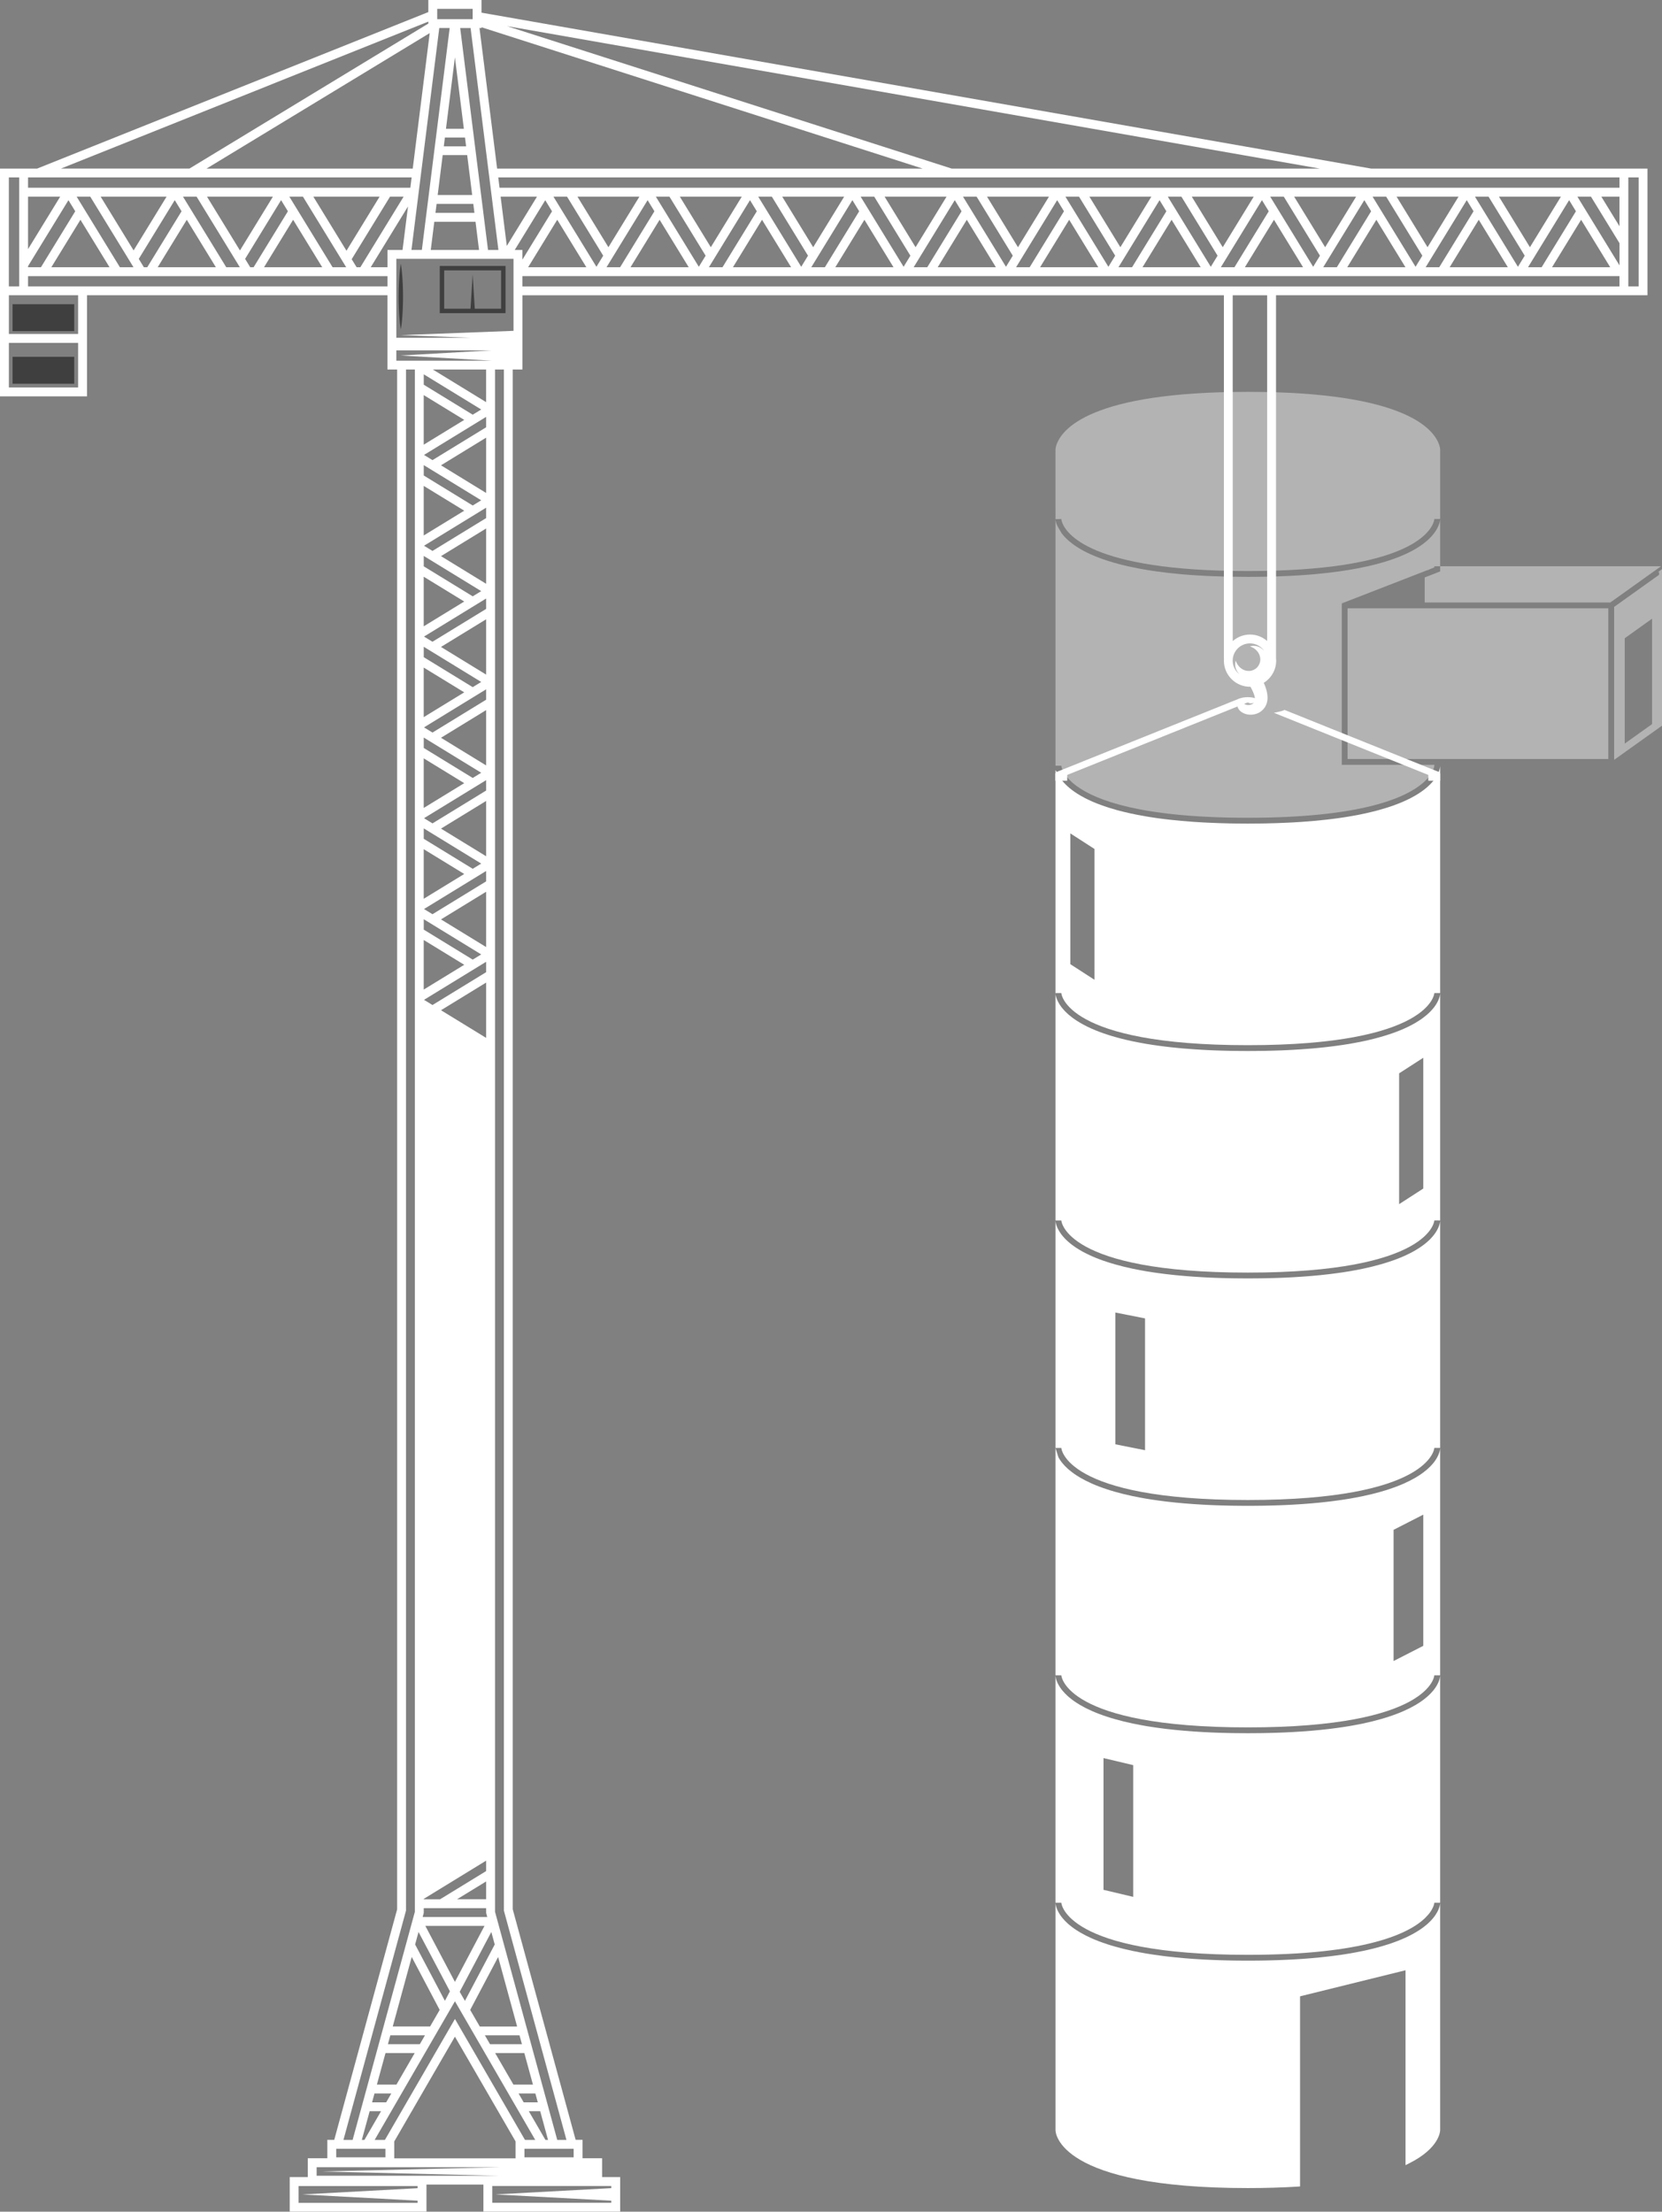
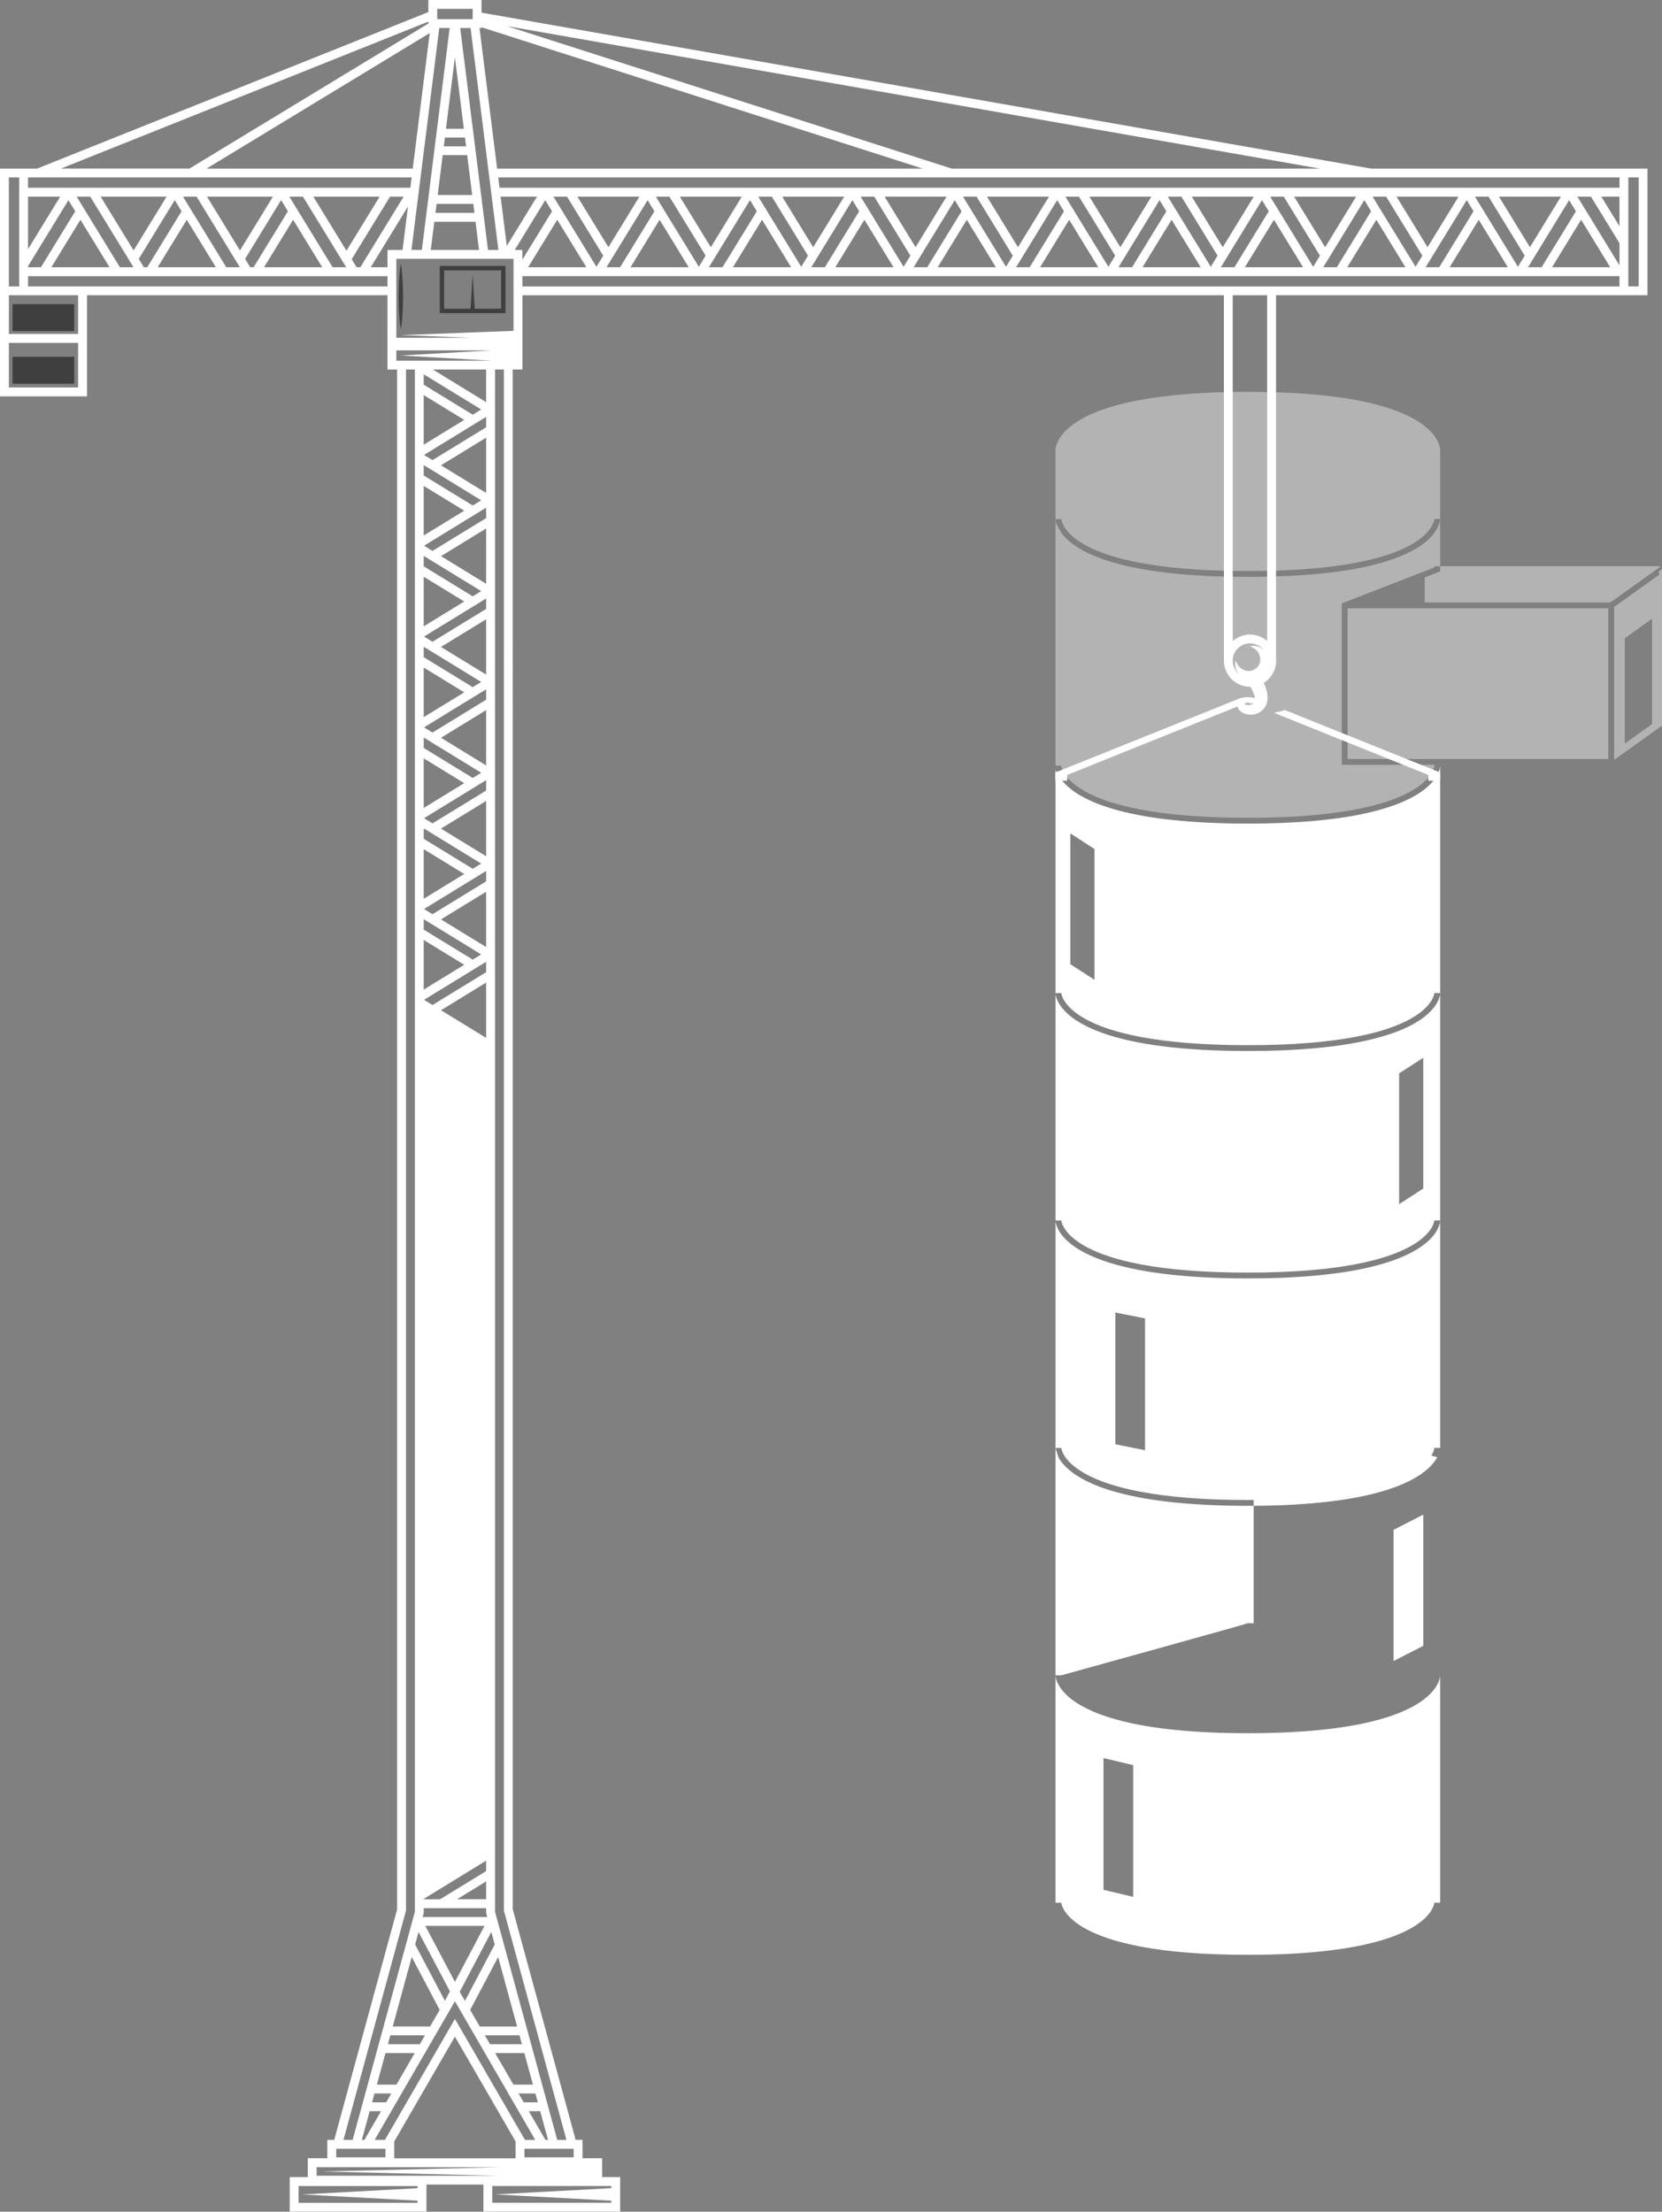
<svg xmlns="http://www.w3.org/2000/svg" id="Livello_2" data-name="Livello 2" viewBox="0 0 570.59 759.47">
  <rect x="0" y="0" width="570.59" height="759.47" fill="#808080" stroke="none" />
  <defs>
    <style>
      .cls-1 {
        fill: #3f3f3f;
      }

      .cls-2 {
        fill: #5eb130;
      }

      .cls-3 {
        fill: #b3b3b3;
      }

      .cls-4 {
        fill: #fff;
      }
    </style>
  </defs>
  <g id="Livello_1-2" data-name="Livello 1">
    <g>
      <g>
        <g>
          <polygon class="cls-3" points="490.91 195.44 490.12 195.75 490.12 195.44 490.91 195.44" />
          <polygon class="cls-3" points="570.26 194.44 568.86 195.44 567.46 196.44 552.83 206.89 489.12 206.89 489.12 198.28 490.12 197.89 491.12 197.51 493.86 196.44 494.43 196.22 494.43 194.44 570.26 194.44" />
          <path class="cls-3" d="M490.12,195.44v.31l.79-.31h-.79ZM490.12,195.44v.31l.79-.31h-.79ZM490.12,195.44v.31l.79-.31h-.79ZM490.12,195.44v.31l.79-.31h-.79Z" />
        </g>
        <path class="cls-3" d="M494.43,174.02v.24h-.01c.01-.13.01-.21.01-.24Z" />
        <g>
          <path class="cls-3" d="M494.43,178.2v16.24h-2v.41l-1.52.59h-.79v.31l-1,.39-27.67,10.75h-.8v55.74h31.78v.29c-.01.18-.2,1.99-2.35,4.4-.17.18-.34.37-.53.56-.13.13-.27.26-.4.39-.21.2-.42.39-.66.6-6.05,5.2-21.36,11.94-60.09,11.94-36.31,0-52.03-5.92-58.84-10.95-.55-.41-1.04-.81-1.49-1.2-1.57-1.41-2.48-2.69-3-3.68-.64-1.23-.7-2.02-.7-2.05h-2v-84.57c.02.29.09.76.29,1.38.15.45.35.96,1.9,3.49.83,1.09,1.98,2.26,3.55,3.44.14.11.28.21.43.32,1.17.85,2.56,1.71,4.22,2.55.41.21.85.42,1.3.63,2.23,1.03,4.88,2.04,8.05,2.96.63.18,1.28.37,1.96.54,2.09.56,4.4,1.08,6.92,1.55.49.1.98.19,1.48.27.5.09,1.01.18,1.53.26.52.09,1.04.17,1.58.25.53.08,1.06.16,1.6.23,2.77.39,5.76.72,8.98,1,1.06.09,2.15.17,3.27.25.56.04,1.13.08,1.71.11,1.01.07,2.03.12,3.08.17.04,0,.08.01.11.01.72.03,1.45.06,2.18.09,3.7.15,7.66.23,11.89.23,4.93,0,9.5-.11,13.72-.31,1.21-.05,2.39-.12,3.54-.19.58-.03,1.15-.07,1.71-.11.84-.06,1.67-.12,2.48-.19.64-.05,1.27-.11,1.89-.16,5.62-.51,10.5-1.21,14.73-2.03,1.01-.2,1.98-.4,2.91-.61.64-.14,1.26-.29,1.86-.44.37-.09.73-.18,1.09-.27,1.28-.33,2.48-.68,3.61-1.03.36-.11.72-.22,1.07-.34.35-.11.69-.23,1.02-.35.29-.1.57-.2.85-.3,2.32-.85,4.29-1.74,5.96-2.64.24-.13.47-.25.69-.38,3.46-1.96,5.59-3.97,6.9-5.75.41-.55.74-1.08,1-1.58.32-.61.55-1.17.71-1.67.28-.88.29-1.44.29-1.54Z" />
          <polygon class="cls-3" points="490.91 195.44 490.12 195.75 490.12 195.44 490.91 195.44" />
          <polygon class="cls-3" points="461.45 206.89 460.65 207.2 460.65 206.89 461.45 206.89" />
          <path class="cls-3" d="M463.78,280.27c1.71-.29,3.31-.6,4.83-.94-1.52.33-3.12.64-4.83.94ZM388.19,279.33c1.52.34,3.12.65,4.83.94-1.71-.3-3.31-.61-4.83-.94Z" />
        </g>
        <path class="cls-3" d="M494.43,174.02s0,.11-.01.24h.01v3.94h-2s-.01.34-.19.93c-1.28,3.98-9.64,16.96-63.84,16.96s-62.57-12.98-63.84-16.95c-.14-.46-.18-.78-.19-.86v-.07l-1,.04-1,.03v-4.02h.01c-.01-.13-.02-.21-.02-.24v-19.58c0-.1.02-.66.3-1.54,1.76-5.52,11.7-18.34,65.74-18.34s63.98,12.82,65.74,18.34c.28.88.29,1.44.29,1.54v19.58Z" />
        <path class="cls-3" d="M494.43,174.02v.24h-.01c.01-.13.01-.21.01-.24Z" />
        <path class="cls-3" d="M569.19,196.44h.4v.94l-15.43,11.02v52.52l15.03-10.73,1.4-1v-53.75l-1.4,1ZM567.18,248.64l-9.38,6.7v-36.18l9.38-6.71v36.19Z" />
        <g>
          <rect class="cls-3" x="462.65" y="208.89" width="89.51" height="51.74" />
          <path class="cls-3" d="M460.65,206.89v.31l.8-.31h-.8Z" />
        </g>
      </g>
      <g>
        <g>
          <path class="cls-4" d="M438.08,226.15v-124.76h117.91s0,0,0,0h4.81s4.81,0,4.81,0v-33.87s0,0,0,0v-.71s0-8.92,0-8.92h-94.89L165.31,4.35V0s-18.26,0-18.26,0v4.15S12.75,57.89,12.75,57.89h-3.12s-7.37,0-7.37,0H0v4.81s0,.28,0,.28v28.78s0,0,0,0v4.81s0,.24,0,.24h0v10.71s0,7.17,0,7.17h0v10.71s0,10.71,0,10.71h29.87s0-17.88,0-17.88h0v-16.85s103.15,0,103.15,0v15.88s0,0,0,0v4.81s0,4.81,0,4.81h3.32s0,528.77,0,528.77l-16.41,60.16h-.02v.06l-5.16,18.93h-2.37v4.51s0,1.81,0,1.81h-6.72v4.51s0,1.95,0,1.95h-6.2v5.93s0,5.93,0,5.93h46.95s0-9.29,0-9.29h19.55s0,3.36,0,3.36v5.93s46.95,0,46.95,0v-11.86s-6.2,0-6.2,0v-6.47h-6.72v-6.33s-2.37,0-2.37,0l-5.16-18.93v-.06h-.02l-16.41-60.16V126.89h3.32v-7.86s0,0,0,0v-17.64s240.83,0,240.83,0v124.76h.04c-.02.24-.04.47-.04.71,0,4.95,4.02,8.97,8.97,8.97.06,0,.11,0,.16,0,.4.73.83,1.54,1.13,2.4.18.47.32.95.39,1.39l.05.33c.01-.09,0,.3,0,.34,0,.02.01.2-.03.33-.09.53-.65,1.08-1.4,1.35-.76.27-1.51.14-2.02-.11-.53-.22-1.09-.63-1.47-1.09-.42-.51-.67-.8-.67-.8.02,0-.32.31-.5,1.02-.08.35-.14.81-.02,1.35.1.54.38,1.15.88,1.67,1.02,1.04,2.72,1.57,4.42,1.37.86-.09,1.75-.38,2.57-.91.81-.54,1.56-1.33,1.99-2.3.23-.48.37-.96.47-1.6.03-.28.04-.23.06-.65v-.66c-.05-.86-.19-1.66-.39-2.38-.26-.9-.57-1.7-.9-2.41,2.55-1.58,4.26-4.4,4.26-7.62,0-.24-.02-.48-.04-.71h0ZM562.57,60.93v37.41s-1.77,0-1.77,0h-1.77s0-37.41,0-37.41h3.54ZM190,67.52h4.67l12.42,20.28-2.33,3.81-14.76-24.09ZM201.29,91.76h-19.97s9.99-16.3,9.99-16.3l9.99,16.3ZM198.24,67.52h21.28l-10.64,17.37-10.64-17.37ZM222.34,68.74l2.33,3.81-11.77,19.21h-4.67l14.1-23.02ZM226.45,75.46l9.99,16.3h-19.97l9.99-16.3ZM225.16,67.52h4.67l12.42,20.28-2.33,3.81-14.76-24.09ZM233.39,67.52h21.28l-10.64,17.37-10.64-17.37ZM257.49,68.74l2.33,3.81-11.77,19.21h-4.67l14.1-23.02ZM261.61,75.46l9.99,16.3h-19.97l9.99-16.3ZM260.31,67.52h4.67l12.42,20.28-2.33,3.81-14.76-24.09ZM268.54,67.52h21.28l-10.64,17.37-10.64-17.37ZM292.64,68.74l2.33,3.81-11.77,19.21h-4.67l14.1-23.02ZM296.76,75.46l9.99,16.3h-19.97l9.99-16.3ZM295.46,67.52h4.67l12.42,20.28-2.33,3.81-14.76-24.09ZM303.69,67.52h21.28l-10.64,17.37-10.64-17.37ZM327.79,68.74l2.33,3.81-11.77,19.21h-4.67l14.1-23.02ZM331.91,75.46l9.99,16.3h-19.97l9.99-16.3ZM330.61,67.52h4.67l12.42,20.28-2.33,3.81-14.76-24.09ZM338.85,67.52h21.28l-10.64,17.37-10.64-17.37ZM362.95,68.74l2.33,3.81-11.77,19.21h-4.67l14.1-23.02ZM367.06,75.46l9.99,16.3h-19.97l9.99-16.3ZM365.77,67.52h4.67l12.42,20.28-2.33,3.81-14.76-24.09ZM374,67.52h21.28l-10.64,17.37-10.64-17.37ZM398.1,68.74l2.33,3.81-11.77,19.21h-4.67l14.1-23.02ZM402.22,75.46l9.99,16.3h-19.97l9.99-16.3ZM400.92,67.52h4.67l12.42,20.28-2.33,3.81-14.76-24.09ZM409.15,67.52h21.28l-10.64,17.37-10.64-17.37ZM433.25,68.74l2.33,3.81-11.77,19.21h-4.67l14.1-23.02ZM437.37,75.46l9.99,16.3h-19.97l9.99-16.3ZM436.07,67.52h4.67l12.42,20.28-2.33,3.81-14.76-24.09ZM444.3,67.52h21.28l-10.64,17.37-10.64-17.37ZM468.4,68.74l2.33,3.81-11.77,19.21h-4.67l14.1-23.02ZM472.52,75.46l9.99,16.3h-19.97l9.99-16.3ZM471.22,67.52h4.67l12.42,20.28-2.33,3.81-14.76-24.09ZM479.46,67.52h21.28l-10.64,17.37-10.64-17.37ZM503.56,68.74l2.33,3.81-11.77,19.21h-4.67s14.1-23.02,14.1-23.02ZM507.67,75.46l9.99,16.3h-19.97l9.99-16.3ZM506.37,67.52h4.67l12.42,20.28-2.33,3.81-14.76-24.09ZM514.61,67.52h21.28l-10.64,17.37-10.64-17.37ZM538.71,68.74l2.33,3.81-11.77,19.21h-4.67l14.1-23.02ZM542.82,75.46l9.99,16.3h-19.97l9.99-16.3ZM541.53,67.52h4.67l9.8,15.99v7.62l-14.46-23.61ZM549.76,67.52h6.23v10.17s-6.23-10.17-6.23-10.17ZM555.99,60.93v3.54H171.5s-.44-3.54-.44-3.54h384.94ZM184.36,67.52l-10.37,16.92-2.12-16.92h12.49ZM150.26,66.97l1.72-13.71h8.41s1.72,13.71,1.72,13.71h-11.84ZM162.49,70.01l.39,3.09h-13.38s.39-3.09.39-3.09h12.61ZM152.36,50.25l.38-3.02h6.9l.38,3.02h-7.65ZM153.11,44.21l3.07-24.52,3.07,24.52h-6.14ZM144.83,85.82h-3.57s9.55-76.2,9.55-76.2h3.57l-9.55,76.2ZM149.11,76.15h14.14s1.21,9.68,1.21,9.68h-16.57s1.21-9.68,1.21-9.68ZM157.99,9.63h3.57l9.55,76.2h-3.57s-9.55-76.2-9.55-76.2ZM453.11,57.89h-126.38S174.06,8.97,174.06,8.97l279.05,48.92ZM165.31,9.63v-.27l151.45,48.53h-146.09s-6.05-48.26-6.05-48.26h.69ZM162.27,3.04v3.54h-12.17s0-1.77,0-1.77v-1.77s12.17,0,12.17,0ZM147.53,11.36l-5.83,46.53h-70.79S147.53,11.36,147.53,11.36ZM147.06,7.42v.66l-82.01,49.8H20.94S147.06,7.42,147.06,7.42ZM9.63,60.93h131.69s-.44,3.54-.44,3.54H9.63s0-3.54,0-3.54ZM27.61,75.46l9.99,16.3h-19.97l9.99-16.3ZM14.06,91.76h-4.42v-.39l13.86-22.63,2.33,3.81-11.77,19.21ZM26.31,67.52h4.67l14.85,24.24h-4.67l-14.85-24.24ZM34.55,67.52h22.64s-11.32,18.47-11.32,18.47l-11.32-18.47ZM60,68.74l2.33,3.81-11.77,19.21h-1.17l-1.75-2.86,12.35-20.17ZM64.12,75.46l9.99,16.3h-19.97s9.99-16.3,9.99-16.3ZM62.82,67.52h4.67l14.85,24.24h-4.67l-14.85-24.24ZM71.06,67.52h22.64l-11.32,18.48-11.32-18.48ZM96.51,68.74l2.33,3.81-11.77,19.21h-1.17l-1.75-2.86,12.35-20.17ZM100.63,75.46l9.99,16.3h-19.97l9.99-16.3ZM99.33,67.52h4.67s14.85,24.24,14.85,24.24h-4.67l-14.85-24.24ZM107.57,67.52h22.76l-11.38,18.58-11.38-18.58ZM133.9,67.52h4.67l-14.85,24.24h-1.29l-1.69-2.75,13.17-21.49ZM20.67,67.52l-11.04,18.02v-18.02s11.04,0,11.04,0ZM3.04,60.93h3.54s0,37.41,0,37.41h-1.77s-1.77,0-1.77,0v-37.41ZM3.05,133.06v-7.66s0-7.66,0-7.66h23.77s0,15.31,0,15.31H3.05ZM3.05,114.69v-7.17s0-6.14,0-6.14h23.77s0,13.3,0,13.3H3.05ZM9.63,98.34v-3.52h123.4s0,3.52,0,3.52H9.63ZM133.03,85.83v5.93h-5.75l12.79-20.87-1.87,14.94h-5.17ZM136.07,123.85v-1.77s0-1.77,0-1.77h32.71s-31.18,1.77-31.18,1.77l31.17,1.77h-32.71ZM177.01,741.15h-41.65s0-5.82,0-5.82l20.82-35.97,20.82,35.97v5.82ZM158.82,697.83l-2.63-4.55-2.63,4.55-21.41,36.98h-3.52l27.56-47.6,27.56,47.6h-3.52s-21.41-36.98-21.41-36.98ZM148.48,345.11l-2.91-1.78,21.33-13.07v3.57l-18.42,11.28ZM166.9,337.4v19l-15.5-9.5,15.5-9.5ZM148.48,313.93l-2.91-1.78,21.33-13.07v3.57l-18.42,11.28ZM166.9,306.21v19l-15.5-9.5,15.5-9.5ZM148.48,282.74l-2.91-1.78,21.33-13.07v3.57l-18.42,11.28ZM166.9,275.03v19l-15.5-9.5,15.5-9.5ZM148.48,251.55l-2.91-1.78,21.33-13.07v3.57l-18.42,11.28ZM166.9,243.84v19l-15.5-9.5,15.5-9.5ZM148.48,220.37l-2.91-1.78,21.33-13.07v3.57l-18.42,11.28ZM166.9,212.65v19l-15.5-9.5,15.5-9.5ZM148.48,189.18l-2.91-1.78,21.33-13.07v3.57l-18.42,11.28ZM166.9,181.47v19l-15.5-9.5,15.5-9.5ZM148.48,158l-2.91-1.78,21.33-13.07v3.57l-18.42,11.28ZM166.9,150.28v19l-15.5-9.5,15.5-9.5ZM165.2,140.62l-2.91,1.78-16.81-10.3v-3.57l19.72,12.08ZM148.61,126.89h18.28s0,11.2,0,11.2l-18.28-11.2ZM159.37,144.19l-13.9,8.51v-17.03l13.9,8.51ZM165.2,171.8l-2.91,1.78-16.81-10.3v-3.57l19.72,12.08ZM159.37,175.37l-13.9,8.51v-17.03l13.9,8.51ZM165.2,202.99l-2.91,1.78-16.81-10.3v-3.57l19.72,12.08ZM159.37,206.56l-13.9,8.51v-17.03l13.9,8.51ZM165.2,234.18l-2.91,1.78-16.81-10.3v-3.57l19.72,12.08ZM159.37,237.75l-13.9,8.51v-17.03l13.9,8.51ZM165.2,265.36l-2.91,1.78-16.81-10.3v-3.57l19.72,12.08ZM159.37,268.93l-13.9,8.51v-17.03l13.9,8.51ZM165.2,296.55l-2.91,1.78-16.81-10.3v-3.57l19.72,12.08ZM159.37,300.12l-13.9,8.51v-17.03l13.9,8.51ZM165.2,327.74l-2.91,1.78-16.81-10.3v-3.57l19.72,12.08ZM159.37,331.3l-13.9,8.51v-17.03l13.9,8.51ZM166.9,638.93v3.57l-15.82,9.69h-5.6v-.14l21.42-13.13ZM166.9,646.06v6.12h-10l10-6.12ZM166.9,655.23v1.66l.38,1.39h-22.18s.38-1.39.38-1.39v-1.66h21.42ZM166.34,661.32l-10.16,19.23-10.16-19.23h20.32ZM154.46,683.8l-1.72,3.26-10.22-19.35,1.17-4.3,10.77,20.38ZM150.95,690.18l-3.29,5.68h-12.82s6.51-23.86,6.51-23.86l9.6,18.17ZM145.9,698.9l-1.76,3.04h-10.96s.83-3.04.83-3.04h11.89ZM142.38,704.99l-6.28,10.84h-6.71s2.96-10.84,2.96-10.84h10.02ZM134.34,718.87l-1.76,3.04h-4.84l.83-3.04h5.77ZM130.82,724.96l-5.71,9.86h-.89l2.69-9.86h3.91ZM181.55,724.96h3.91l2.69,9.86h-.89l-5.71-9.86ZM179.79,721.91l-1.76-3.04h5.77s.83,3.04.83,3.04h-4.84ZM176.27,715.83l-6.28-10.84h10.02s2.96,10.84,2.96,10.84h-6.71ZM168.23,701.95l-1.76-3.04h11.89s.83,3.04.83,3.04h-10.96ZM164.71,695.86l-3.29-5.68,9.6-18.17,6.51,23.86h-12.82ZM159.62,687.07l-1.8-3.11,10.86-20.55,1.17,4.3-10.23,19.36ZM139.28,656.46l.11-.39V126.89h3.04v529.59l-21.37,78.34h-3.15l21.37-78.35ZM115.43,737.86h16.89s0,2.94,0,2.94h-16.89s0-2.94,0-2.94ZM102.51,756.42v-5.77s40.86,0,40.86,0v.75l-39.54,2.14,39.54,2.14v.75s-40.86,0-40.86,0ZM108.71,747.13v-1.47s0-1.47,0-1.47h62.96s-61.03,1.47-61.03,1.47l61.02,1.47h-62.95ZM209.86,750.65v.73l-39.77,2.15,39.77,2.15v.73s-40.86,0-40.86,0v-2.89s0-2.88,0-2.88h40.86ZM196.94,740.8h-16.89s0-2.94,0-2.94h16.89s0,2.94,0,2.94ZM194.46,734.82h-3.15l-21.36-78.34V126.89h3.04v529.18l.11.39,21.37,78.35ZM137.6,115.08l24.06.91h-25.59s0-13.56,0-13.56v-13.56s40.23,0,40.23,0v24.74s-38.7,1.47-38.7,1.47ZM179.34,89.16v-3.33h-2.62s10.47-17.08,10.47-17.08l2.33,3.81-10.18,16.61ZM433.01,222.59c-1.07-.73-2.15-.85-2.82-.82-.71.05-1.03.22-1.04.2,0,0,.09.03.25.1.17.05.41.18.67.3.54.29,1.24.78,1.77,1.52.53.74.88,1.7.84,2.69-.01.11,0,.28-.03.34-.02.15-.03.4-.07.45-.06.17-.13.43-.23.65-.2.45-.47.88-.83,1.23-.35.36-.78.63-1.23.83-.47.18-.91.33-1.48.32-.44,0-.95-.05-1.4-.2-.45-.16-.88-.37-1.25-.64-.74-.53-1.24-1.23-1.52-1.77-.12-.28-.25-.5-.3-.67-.06-.17-.1-.25-.1-.25,0,0-.02.09-.07.26-.05.17-.11.44-.13.78-.03.68.09,1.75.82,2.82.17.27.39.53.63.78-1.39-1.09-2.29-2.76-2.29-4.65,0-3.27,2.66-5.93,5.93-5.93,2.05,0,3.86,1.05,4.93,2.64-.33-.39-.69-.74-1.06-.97ZM435.03,220.11c-1.58-1.38-3.64-2.22-5.89-2.22s-4.35.86-5.93,2.26v-118.75h11.82v118.72ZM179.34,98.35v-3.54h376.65s0,3.54,0,3.54H179.34Z" />
          <path class="cls-1" d="M173.56,91.33h-22.59s0,8.1,0,8.1v8.1h22.59s0-16.19,0-16.19ZM172.04,106.01h-9.04s-.73-11.75-.73-11.75l-.73,11.75h-9.04s0-6.58,0-6.58v-6.58s19.54,0,19.54,0v13.15Z" />
          <rect class="cls-1" x="4.31" y="122.52" width="21.17" height="9.25" />
          <rect class="cls-1" x="4.31" y="104.46" width="21.17" height="9.25" />
          <path class="cls-1" d="M138.04,94.09c-.18-2.12-.43-3.53-.43-3.53,0,0-.25,1.41-.43,3.53-.19,2.12-.32,4.94-.33,7.76,0,2.82.13,5.64.32,7.76.18,2.12.44,3.53.44,3.53,0,0,.26-1.41.44-3.53.19-2.12.32-4.94.32-7.76,0-2.82-.13-5.64-.33-7.76Z" />
        </g>
        <g>
          <path class="cls-4" d="M494.43,265.68v2.4h-4.07v-1.98l-52.99-21.33c1.26-.29,2.71-.53,3.67-.98l52.72,21.21c.44.18.67.42.67.69Z" />
          <path class="cls-4" d="M433.03,240.61c-1.07.46-2.37.78-3.79.94l-.61-.26c-.12-.05-.37-.05-.53.01l-.91.37-3.91,1.56-56.89,22.87v1.98h-4.07v-2.4c0-.26.26-.51.67-.69l56.45-22.68,3.14-1.27,2.82-1.13c1.7-.69,4.26-.69,5.96,0l1.68.7Z" />
        </g>
      </g>
-       <path class="cls-4" d="M494.43,653.37v78.09c0,.24-.11,6.06-10.44,11.29l-1.45.74v-66.93l-36.21,8.95v65.29l-.94.06c-5.23.32-10.95.49-16.99.49-65.28,0-66.03-19.08-66.03-19.89v-78.09c0,.19.04,1.42,1,3.19.35.66.84,1.4,1.5,2.19.46.55,1.01,1.13,1.66,1.72.16.14.32.28.49.43.35.3.72.59,1.13.9.2.15.4.3.62.45.21.15.43.3.67.46.45.3.94.6,1.45.9,2.36,1.38,5.37,2.75,9.22,4,.29.1.59.2.9.29.12.04.24.08.36.11.5.15,1.01.3,1.53.45,1.81.52,3.79,1.01,5.94,1.46.84.18,1.69.35,2.58.51.11.02.22.05.34.06.41.08.83.16,1.26.23.24.04.49.08.74.13.13.02.26.04.4.06.31.05.63.1.94.15.32.05.65.1.97.15.65.1,1.32.19,2,.28.58.08,1.18.16,1.78.23.3.04.6.08.91.11,3.7.44,7.75.79,12.2,1.03.85.05,1.72.09,2.6.13.56.02,1.11.05,1.68.07.61.02,1.22.04,1.85.06.38.01.77.02,1.15.03.65.02,1.31.04,1.98.05.56.01,1.13.02,1.7.03h.31c.68.01,1.37.02,2.06.02.7,0,1.4,0,2.11,0s1.41,0,2.11,0c.69,0,1.38-.01,2.06-.02h.31l1.71-.03c.67,0,1.32-.03,1.97-.05.38-.01.76-.02,1.14-.03.64-.02,1.26-.04,1.88-.06.9-.04,1.77-.07,2.64-.12.54-.02,1.08-.05,1.62-.08,4.45-.24,8.5-.59,12.2-1.03.31-.03.61-.07.91-.11.6-.07,1.2-.15,1.78-.23.68-.09,1.35-.18,2-.28.32-.05.65-.1.97-.15.51-.08,1.01-.16,1.5-.24.2-.03.39-.07.59-.1.43-.07.84-.15,1.26-.23.11-.02.22-.04.33-.06.89-.16,1.74-.33,2.58-.51,1.11-.23,2.17-.48,3.19-.73.51-.12,1-.25,1.49-.38.43-.11.86-.23,1.27-.35.32-.09.64-.18.96-.28,4.74-1.4,8.33-2.98,11.04-4.57.51-.3,1-.6,1.45-.9.24-.16.46-.31.67-.46.22-.15.42-.3.62-.45.41-.31.78-.6,1.13-.9.17-.15.33-.29.49-.43.65-.59,1.2-1.17,1.66-1.72.66-.79,1.15-1.53,1.5-2.19.96-1.77,1-3,1-3.19Z" />
      <path class="cls-4" d="M493.43,578.47c-.25.48-.58,1-1,1.56-.05.07-.11.14-.17.22-.1.13-.21.27-.33.4-.46.56-1.01,1.13-1.66,1.72-.16.14-.32.29-.49.43-.35.3-.72.6-1.13.9-.2.15-.4.3-.62.45-.21.16-.43.31-.67.46-.45.3-.94.6-1.45.9-2.36,1.38-5.37,2.75-9.22,4-.29.1-.59.2-.9.29-.12.04-.24.08-.36.11-.5.15-1.01.3-1.53.45-1.81.52-3.79,1.01-5.94,1.46-.84.18-1.69.35-2.58.51-.11.02-.22.05-.34.06-.41.08-.83.16-1.26.23-.24.04-.49.08-.74.13-.13.02-.26.04-.4.06-.31.05-.63.1-.94.15-.32.05-.65.1-.97.15-.65.1-1.32.19-2,.28-.58.08-1.18.16-1.78.23-.3.04-.6.08-.91.11-3.7.44-7.75.79-12.2,1.03-.85.05-1.72.09-2.6.13-.56.02-1.11.05-1.68.07-.61.02-1.22.04-1.85.06-.38.01-.77.02-1.15.03-.65.02-1.31.04-1.98.05-.56.01-1.13.02-1.7.03h-.31c-.68,0-1.37.02-2.06.02-.7.01-1.4.01-2.11.01s-1.41,0-2.11-.01c-.69,0-1.38-.01-2.06-.02h-.31c-.57-.01-1.14-.02-1.7-.03-.67-.01-1.33-.03-1.98-.05-.38-.01-.77-.02-1.15-.03-.63-.02-1.24-.04-1.85-.06-.57-.02-1.12-.05-1.68-.07-.88-.04-1.75-.08-2.6-.13-4.45-.24-8.5-.59-12.2-1.03-.31-.03-.61-.07-.91-.11-.6-.07-1.2-.15-1.78-.23-.68-.09-1.35-.18-2-.28-.32-.05-.65-.1-.97-.15-.31-.05-.63-.1-.94-.15-.14-.02-.27-.04-.4-.06-.25-.05-.5-.09-.74-.13-.43-.07-.85-.15-1.26-.23-.12,0-.23-.04-.34-.06-.89-.16-1.74-.33-2.58-.51-2.15-.45-4.13-.94-5.94-1.46-.52-.15-1.03-.3-1.53-.45-.12-.03-.24-.07-.36-.11-.31-.09-.61-.19-.9-.29-3.85-1.25-6.86-2.62-9.22-4-.51-.3-1-.6-1.45-.9-.24-.15-.46-.3-.67-.46-.22-.15-.42-.3-.62-.45-.41-.3-.78-.6-1.13-.9-.17-.14-.33-.29-.49-.43-.65-.59-1.2-1.16-1.66-1.72-.12-.13-.23-.27-.33-.4-.06-.08-.12-.15-.17-.22-.42-.56-.75-1.08-1-1.56-.96-1.76-1-2.99-1-3.19v78.09h2c.01.17,1.23,17.89,64.03,17.89,40.26,0,55.21-7.28,60.76-12.54.4-.4.76-.77,1.07-1.13.31-.36.58-.7.81-1.03.16-.22.29-.43.41-.63.18-.31.33-.59.45-.85.09-.17.15-.33.21-.48.03-.08.05-.15.08-.22.05-.14.09-.26.12-.38.11-.39.12-.62.12-.64h1s1,.01,1,.01v-78.09c0,.2-.04,1.43-1,3.19ZM389.05,651.36l-10.2-2.42v-45.24l10.2,2.42v45.24Z" />
-       <path class="cls-4" d="M493.43,500.39c-.25.48-.58,1-1,1.56-.05.07-.11.14-.17.22-.1.13-.21.27-.33.4-.46.56-1.01,1.13-1.66,1.72-.16.14-.32.29-.49.43-.35.3-.72.6-1.13.9-.2.15-.4.3-.62.45-.21.16-.43.31-.67.46-.45.3-.94.6-1.45.9-2.36,1.38-5.37,2.75-9.22,4-.29.1-.59.2-.9.29-.12.04-.24.08-.36.11-.5.15-1.01.3-1.53.45-1.81.52-3.79,1.01-5.94,1.46-.84.18-1.69.35-2.58.51-.11.02-.22.05-.34.06-.41.08-.83.16-1.26.23-.24.04-.49.08-.74.13-.13.02-.26.04-.4.06-.31.05-.63.1-.94.15-.32.05-.65.1-.97.15-.65.1-1.32.19-2,.28-.58.08-1.18.16-1.78.23-.3.04-.6.08-.91.11-3.7.44-7.75.79-12.2,1.03-.85.05-1.72.09-2.6.13-.56.02-1.11.05-1.68.07-.61.02-1.22.04-1.85.06-.38,0-.77.02-1.15.03-.65.02-1.31.04-1.98.05-.56.01-1.13.02-1.7.03h-.31c-.68.01-1.37.02-2.06.02-.7,0-1.4,0-2.11,0s-1.41,0-2.11,0c-.69,0-1.38-.01-2.06-.02h-.31c-.57-.01-1.14-.02-1.7-.03-.67-.01-1.33-.03-1.98-.05-.38-.01-.77-.02-1.15-.03-.63-.02-1.24-.04-1.85-.06-.57-.02-1.12-.05-1.68-.07-.88-.04-1.75-.08-2.6-.13-4.45-.24-8.5-.59-12.2-1.03-.31-.03-.61-.07-.91-.11-.6-.07-1.2-.15-1.78-.23-.68-.09-1.35-.18-2-.28-.32-.05-.65-.1-.97-.15-.31-.05-.63-.1-.94-.15-.14-.02-.27-.04-.4-.06-.25-.05-.5-.09-.74-.13-.43-.07-.85-.15-1.26-.23-.12-.01-.23-.04-.34-.06-.89-.16-1.74-.33-2.58-.51-2.15-.45-4.13-.94-5.94-1.46-.52-.15-1.03-.3-1.53-.45-.12-.03-.24-.07-.36-.11-.31-.09-.61-.19-.9-.29-3.85-1.25-6.86-2.62-9.22-4-.51-.3-1-.6-1.45-.9-.24-.15-.46-.3-.67-.46-.22-.15-.42-.3-.62-.45-.41-.3-.78-.6-1.13-.9-.17-.14-.33-.29-.49-.43-.65-.59-1.2-1.16-1.66-1.72-.12-.13-.23-.27-.33-.4-.06-.08-.12-.15-.17-.22-.42-.56-.75-1.08-1-1.56l-1-3.19v78.08h2c.01.16,1.23,17.88,64.03,17.88s64.02-17.72,64.03-17.89h1s1,.01,1,.01v-78.08c0,.2-.04,1.43-1,3.19ZM488.63,565.16l-10.19,5.21v-45.05l10.19-5.21v45.05Z" />
+       <path class="cls-4" d="M493.43,500.39c-.25.48-.58,1-1,1.56-.05.07-.11.14-.17.22-.1.13-.21.27-.33.4-.46.56-1.01,1.13-1.66,1.72-.16.14-.32.29-.49.43-.35.3-.72.6-1.13.9-.2.15-.4.3-.62.45-.21.16-.43.31-.67.46-.45.3-.94.6-1.45.9-2.36,1.38-5.37,2.75-9.22,4-.29.1-.59.2-.9.29-.12.04-.24.08-.36.11-.5.15-1.01.3-1.53.45-1.81.52-3.79,1.01-5.94,1.46-.84.18-1.69.35-2.58.51-.11.02-.22.05-.34.06-.41.08-.83.16-1.26.23-.24.04-.49.08-.74.13-.13.02-.26.04-.4.06-.31.05-.63.1-.94.15-.32.05-.65.1-.97.15-.65.1-1.32.19-2,.28-.58.08-1.18.16-1.78.23-.3.04-.6.08-.91.11-3.7.44-7.75.79-12.2,1.03-.85.05-1.72.09-2.6.13-.56.02-1.11.05-1.68.07-.61.02-1.22.04-1.85.06-.38,0-.77.02-1.15.03-.65.02-1.31.04-1.98.05-.56.01-1.13.02-1.7.03h-.31c-.68.01-1.37.02-2.06.02-.7,0-1.4,0-2.11,0s-1.41,0-2.11,0c-.69,0-1.38-.01-2.06-.02h-.31c-.57-.01-1.14-.02-1.7-.03-.67-.01-1.33-.03-1.98-.05-.38-.01-.77-.02-1.15-.03-.63-.02-1.24-.04-1.85-.06-.57-.02-1.12-.05-1.68-.07-.88-.04-1.75-.08-2.6-.13-4.45-.24-8.5-.59-12.2-1.03-.31-.03-.61-.07-.91-.11-.6-.07-1.2-.15-1.78-.23-.68-.09-1.35-.18-2-.28-.32-.05-.65-.1-.97-.15-.31-.05-.63-.1-.94-.15-.14-.02-.27-.04-.4-.06-.25-.05-.5-.09-.74-.13-.43-.07-.85-.15-1.26-.23-.12-.01-.23-.04-.34-.06-.89-.16-1.74-.33-2.58-.51-2.15-.45-4.13-.94-5.94-1.46-.52-.15-1.03-.3-1.53-.45-.12-.03-.24-.07-.36-.11-.31-.09-.61-.19-.9-.29-3.85-1.25-6.86-2.62-9.22-4-.51-.3-1-.6-1.45-.9-.24-.15-.46-.3-.67-.46-.22-.15-.42-.3-.62-.45-.41-.3-.78-.6-1.13-.9-.17-.14-.33-.29-.49-.43-.65-.59-1.2-1.16-1.66-1.72-.12-.13-.23-.27-.33-.4-.06-.08-.12-.15-.17-.22-.42-.56-.75-1.08-1-1.56l-1-3.19v78.08h2s64.02-17.72,64.03-17.89h1s1,.01,1,.01v-78.08c0,.2-.04,1.43-1,3.19ZM488.63,565.16l-10.19,5.21v-45.05l10.19-5.21v45.05Z" />
      <path class="cls-4" d="M493.43,422.29c-.26.49-.59,1.01-1,1.57-.16.2-.32.41-.5.62-.14.17-.29.34-.45.52-.18.19-.37.39-.57.6-.2.19-.41.39-.64.6-.16.14-.32.29-.49.43-.19.16-.39.33-.6.5-.17.13-.35.26-.53.4-.2.15-.4.3-.62.45-.19.13-.38.27-.59.41-.02.01-.05.03-.08.05-.57.38-1.19.76-1.87,1.14-.23.13-.47.26-.72.4-.32.17-.65.34-.99.51-.36.18-.73.36-1.13.54-.25.12-.52.24-.79.36-1.52.67-3.24,1.33-5.17,1.95-.29.1-.59.19-.9.29-.12.04-.24.08-.36.11-.5.15-1.01.3-1.53.45-1.81.52-3.79,1.01-5.94,1.46-.84.18-1.69.35-2.58.51-.11.02-.22.05-.34.06-.41.08-.83.16-1.26.23-.24.04-.49.08-.74.13-.13.02-.26.04-.4.06-.31.05-.63.1-.94.15-.32.05-.65.1-.97.15-.65.1-1.32.19-2,.28-.58.08-1.18.16-1.78.23-.3.04-.6.08-.91.11-3.7.44-7.75.79-12.2,1.03-.85.05-1.72.09-2.6.13-.56.02-1.11.05-1.68.07-.61.02-1.22.04-1.85.06-.38.01-.77.02-1.15.03-.65.02-1.31.04-1.98.05-.56.01-1.13.02-1.7.03h-.31c-.68.01-1.37.02-2.06.02-.7.01-1.4.01-2.11.01s-1.41,0-2.11-.01c-.69,0-1.38-.01-2.06-.02h-.31c-.57-.01-1.14-.02-1.7-.03-.67-.01-1.33-.03-1.98-.05-.38-.01-.77-.02-1.15-.03-.63-.02-1.24-.04-1.85-.06-.57-.02-1.12-.05-1.68-.07-.88-.04-1.75-.08-2.6-.13-4.45-.24-8.5-.59-12.2-1.03-.31-.03-.61-.07-.91-.11-.6-.07-1.2-.15-1.78-.23-.68-.09-1.35-.18-2-.28-.32-.05-.65-.1-.97-.15-.31-.05-.63-.1-.94-.15-.14-.02-.27-.04-.4-.06-.25-.05-.5-.09-.74-.13-.43-.07-.85-.15-1.26-.23-.12-.01-.23-.04-.34-.06-.89-.16-1.74-.33-2.58-.51-2.15-.45-4.13-.94-5.94-1.46-.52-.15-1.03-.3-1.53-.45-.12-.03-.24-.07-.36-.11-.31-.1-.61-.19-.9-.29-1.93-.62-3.65-1.28-5.17-1.95-.27-.12-.54-.24-.79-.36-.4-.18-.77-.36-1.13-.54-.34-.17-.67-.34-.99-.51-.25-.14-.49-.27-.72-.4-.68-.38-1.3-.76-1.87-1.14-.03-.02-.06-.04-.08-.05-.21-.14-.4-.28-.59-.41-.22-.15-.42-.3-.62-.45-.18-.14-.36-.27-.53-.4-.21-.17-.41-.34-.6-.5-.17-.14-.33-.29-.49-.43-.23-.21-.44-.41-.64-.6-.2-.21-.39-.41-.57-.6-.16-.18-.31-.35-.45-.52-.18-.21-.34-.42-.5-.62-.41-.56-.74-1.08-1-1.57-.96-1.76-1-2.99-1-3.19v78.1h2c.01.16,1.23,17.88,64.03,17.88s64.02-17.72,64.03-17.89h1s1,0,1,0v-78.1c0,.2-.04,1.43-1,3.19ZM393.11,497.98l-10.2-2.03v-45.25l10.2,2.02v45.26Z" />
      <path class="cls-4" d="M493.43,344.21c-.25.48-.58,1-1,1.56-.05.07-.11.14-.17.22-.1.13-.21.27-.33.4-.46.56-1.01,1.13-1.66,1.72-.16.14-.32.29-.49.43-.35.3-.72.6-1.13.9-.2.15-.4.3-.62.45-.21.16-.43.31-.67.46-.45.3-.94.6-1.45.9-1.51.89-3.3,1.77-5.4,2.62-.35.14-.71.28-1.09.42-.06.03-.13.05-.2.08-.36.13-.72.27-1.1.4-.46.16-.94.32-1.43.48-.29.1-.59.2-.9.29-.12.04-.24.08-.36.11-.5.15-1.01.3-1.53.45-.45.13-.92.26-1.39.38-.3.08-.61.16-.92.24-.6.16-1.22.31-1.86.45-.36.08-.74.17-1.12.25-.21.05-.43.09-.65.14-.84.18-1.69.35-2.58.51-.11.02-.22.05-.34.06-.41.08-.83.16-1.26.23-.24.04-.49.08-.74.13-.13.02-.26.04-.4.06-.31.05-.63.1-.94.15-.32.05-.65.1-.97.15-.65.1-1.32.19-2,.28-.58.08-1.18.16-1.78.23-.3.04-.6.08-.91.11-.46.06-.93.11-1.4.16l-1.44.15c-.27.03-.54.06-.81.08-.52.05-1.05.1-1.59.15-1.31.12-2.66.22-4.06.31-.89.06-1.8.12-2.73.17-.06,0-.11.01-.17.01-.85.05-1.72.09-2.6.13-.56.02-1.11.05-1.68.07-.61.02-1.22.04-1.85.06-.38.01-.77.02-1.15.03-.65.02-1.31.04-1.98.05-.56.01-1.13.02-1.7.03h-.31c-.68.01-1.37.02-2.06.02-.7.01-1.4.01-2.11.01s-1.41,0-2.11-.01c-.69,0-1.38,0-2.06-.02h-.31c-.57-.01-1.14-.02-1.7-.03-.67-.01-1.33-.03-1.98-.05-.38-.01-.77-.02-1.15-.03-.63-.02-1.24-.04-1.85-.06-.57-.02-1.12-.05-1.68-.07-.88-.04-1.75-.08-2.6-.13-.06,0-.11-.01-.17-.01-.93-.05-1.84-.11-2.73-.17-1.4-.09-2.75-.19-4.06-.31-.54-.05-1.07-.1-1.59-.15-.27-.02-.54-.05-.81-.08l-1.44-.15c-.47-.05-.94-.1-1.4-.16-.31-.03-.61-.07-.91-.11-.6-.07-1.2-.15-1.78-.23-.68-.09-1.35-.18-2-.28-.32-.05-.65-.1-.97-.15-.31-.05-.63-.1-.94-.15-.14-.02-.27-.04-.4-.06-.25-.05-.5-.09-.74-.13-.43-.07-.85-.15-1.26-.23-.12-.01-.23-.04-.34-.06-.89-.16-1.74-.33-2.58-.51-.22-.05-.44-.09-.65-.14-.38-.08-.76-.17-1.12-.25-.64-.15-1.26-.3-1.86-.45-.31-.08-.62-.16-.92-.24-.47-.12-.94-.25-1.39-.38-.32-.09-.64-.18-.96-.28-.19-.05-.38-.11-.57-.17-.12-.03-.24-.07-.36-.11-.31-.09-.61-.19-.9-.29-.49-.16-.97-.32-1.43-.48-.38-.13-.74-.27-1.1-.4-.07-.03-.14-.05-.2-.08-.38-.14-.74-.28-1.09-.42-2.1-.85-3.89-1.73-5.4-2.62-.51-.3-1-.6-1.45-.9-.24-.15-.46-.3-.67-.46-.22-.15-.42-.3-.62-.45-.41-.3-.78-.6-1.13-.9-.17-.14-.33-.29-.49-.43-.65-.59-1.2-1.16-1.66-1.72-.12-.13-.23-.27-.33-.4-.06-.08-.12-.15-.17-.22-.42-.56-.75-1.08-1-1.56-.65-1.2-.91-2.2-1-2.77v77.66h2c.01.16,1.23,17.89,64.03,17.89s64.02-17.73,64.03-17.9h1s1,.01,1,.01v-78.08c0,.2-.04,1.43-1,3.19ZM488.63,408.13l-8.29,5.36v-44.92l8.29-5.35v44.91Z" />
      <g>
        <path class="cls-2" d="M463.78,280.27c1.71-.29,3.31-.6,4.83-.94-1.52.33-3.12.64-4.83.94ZM388.19,279.33c1.52.34,3.12.65,4.83.94-1.71-.3-3.31-.61-4.83-.94Z" />
        <path class="cls-4" d="M493.43,266.12c-.26.48-.59,1.01-1,1.56l-.12.15c-.08.1-.16.21-.24.31-1.27,1.56-3.22,3.32-6.23,5.07-.51.29-1.04.59-1.61.88-.22.11-.45.23-.69.34-.42.21-.86.41-1.31.62-.24.11-.48.21-.73.32-.43.18-.87.36-1.33.55-.05.02-.11.04-.16.06-.55.22-1.12.43-1.71.64-.75.27-1.52.53-2.33.78-.82.26-1.66.51-2.54.75-.36.1-.72.2-1.08.29-.5.13-1.01.26-1.53.38-.65.16-1.32.31-2.01.47-.07.02-.13.03-.2.04-1.52.34-3.12.65-4.83.94-.42.08-.85.15-1.29.22-.4.06-.81.13-1.23.19-.48.08-.97.15-1.47.22-.46.06-.93.13-1.4.19s-.95.13-1.44.18c-.49.06-.98.12-1.48.18-2.66.3-5.51.56-8.55.77-.52.04-1.04.07-1.57.1-.44.03-.89.06-1.34.08-.59.03-1.19.07-1.8.09-2.43.12-4.97.21-7.63.26-.66,0-1.33.02-2.01.03-1.36.02-2.75.03-4.17.03s-2.81-.01-4.17-.03c-.68-.01-1.35-.02-2.01-.03-2.66-.05-5.2-.14-7.63-.26-.61-.02-1.21-.06-1.8-.09-.45-.02-.9-.05-1.34-.08-.53-.03-1.05-.06-1.57-.1-3.04-.21-5.89-.47-8.55-.77-.5-.06-.99-.12-1.48-.18-.49-.05-.97-.12-1.44-.18s-.94-.13-1.4-.19c-.5-.07-.99-.14-1.47-.22-.42-.06-.83-.13-1.23-.19-.44-.07-.87-.14-1.29-.22-1.71-.29-3.31-.6-4.83-.94-.07,0-.13-.02-.2-.04-.69-.16-1.36-.31-2.01-.47-.52-.12-1.03-.25-1.53-.38-.36-.09-.72-.19-1.08-.29-.88-.24-1.72-.5-2.54-.75-.81-.25-1.58-.51-2.33-.78-.59-.21-1.16-.42-1.71-.64-.05-.02-.11-.04-.16-.06-.46-.19-.9-.37-1.33-.55-.25-.11-.49-.21-.73-.32-.45-.21-.89-.41-1.31-.62-.24-.11-.47-.23-.69-.34-.57-.29-1.1-.59-1.61-.88-3.01-1.75-4.96-3.51-6.23-5.07-.08-.1-.16-.21-.24-.31-.04-.05-.08-.1-.12-.15-.41-.55-.74-1.08-1-1.56-.35-.65-.7-1.21-1-1.69v76.59h2c.01.16,1.23,17.88,64.03,17.88s64.02-17.72,64.03-17.89h1s1,.01,1,.01v-78.09c0,.19-.04,1.42-1,3.19ZM375.76,336.45l-8.29-5.36v-44.91l8.29,5.35v44.92Z" />
        <path class="cls-4" d="M362.32,341.02c.01.09.02.23.05.42v-.42s-.05-.03-.05,0Z" />
      </g>
    </g>
  </g>
</svg>